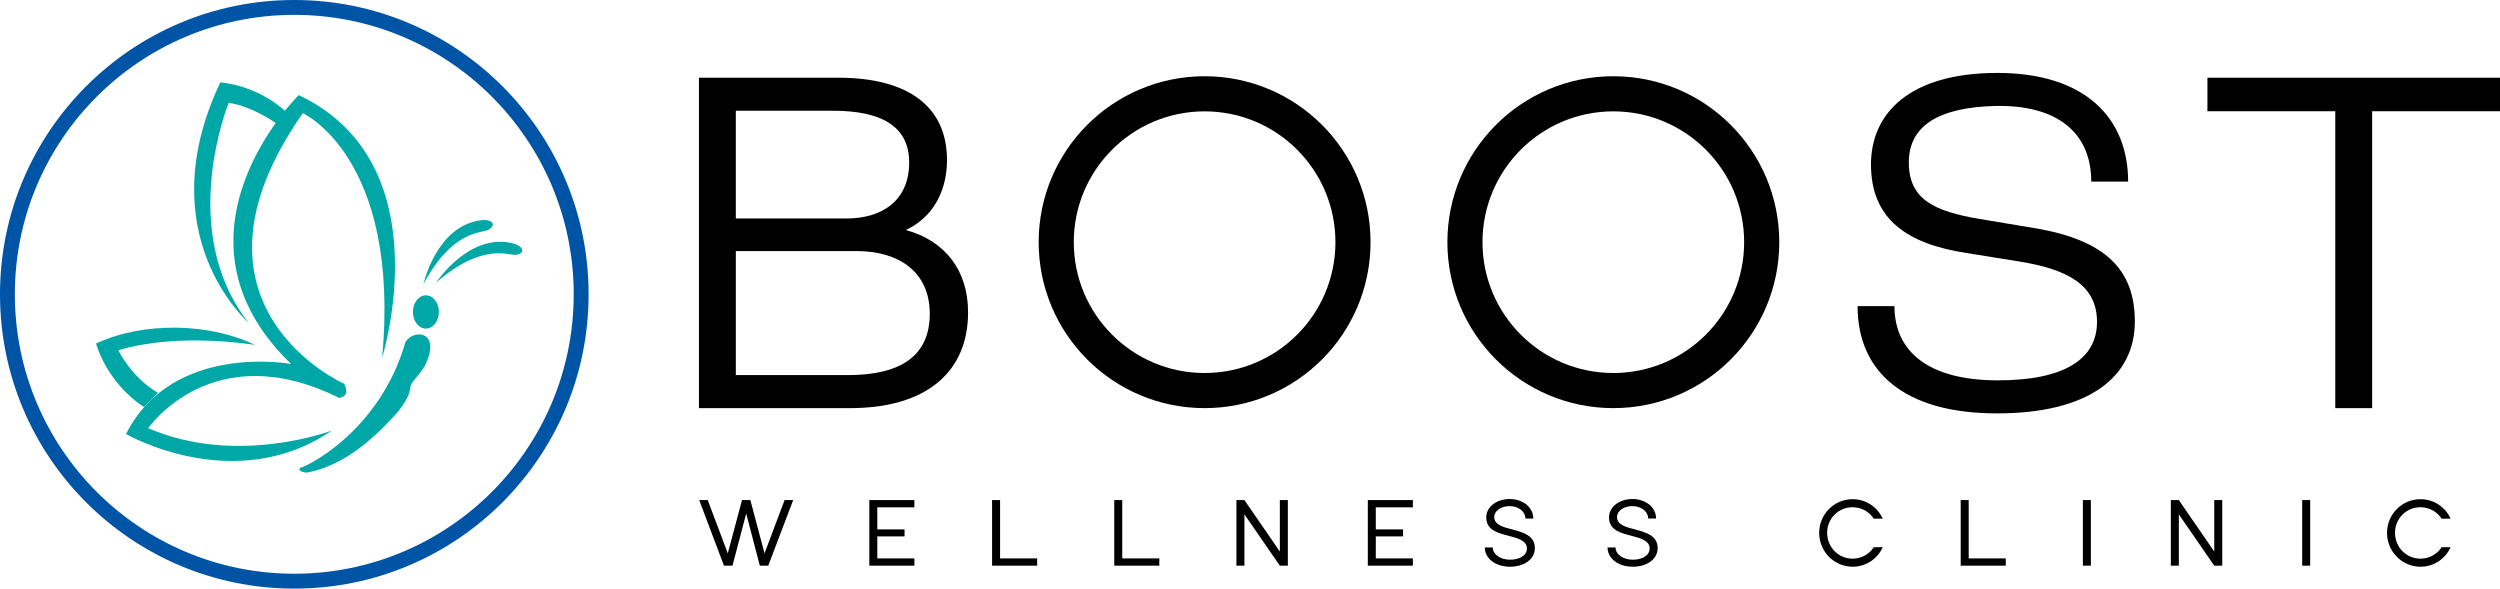
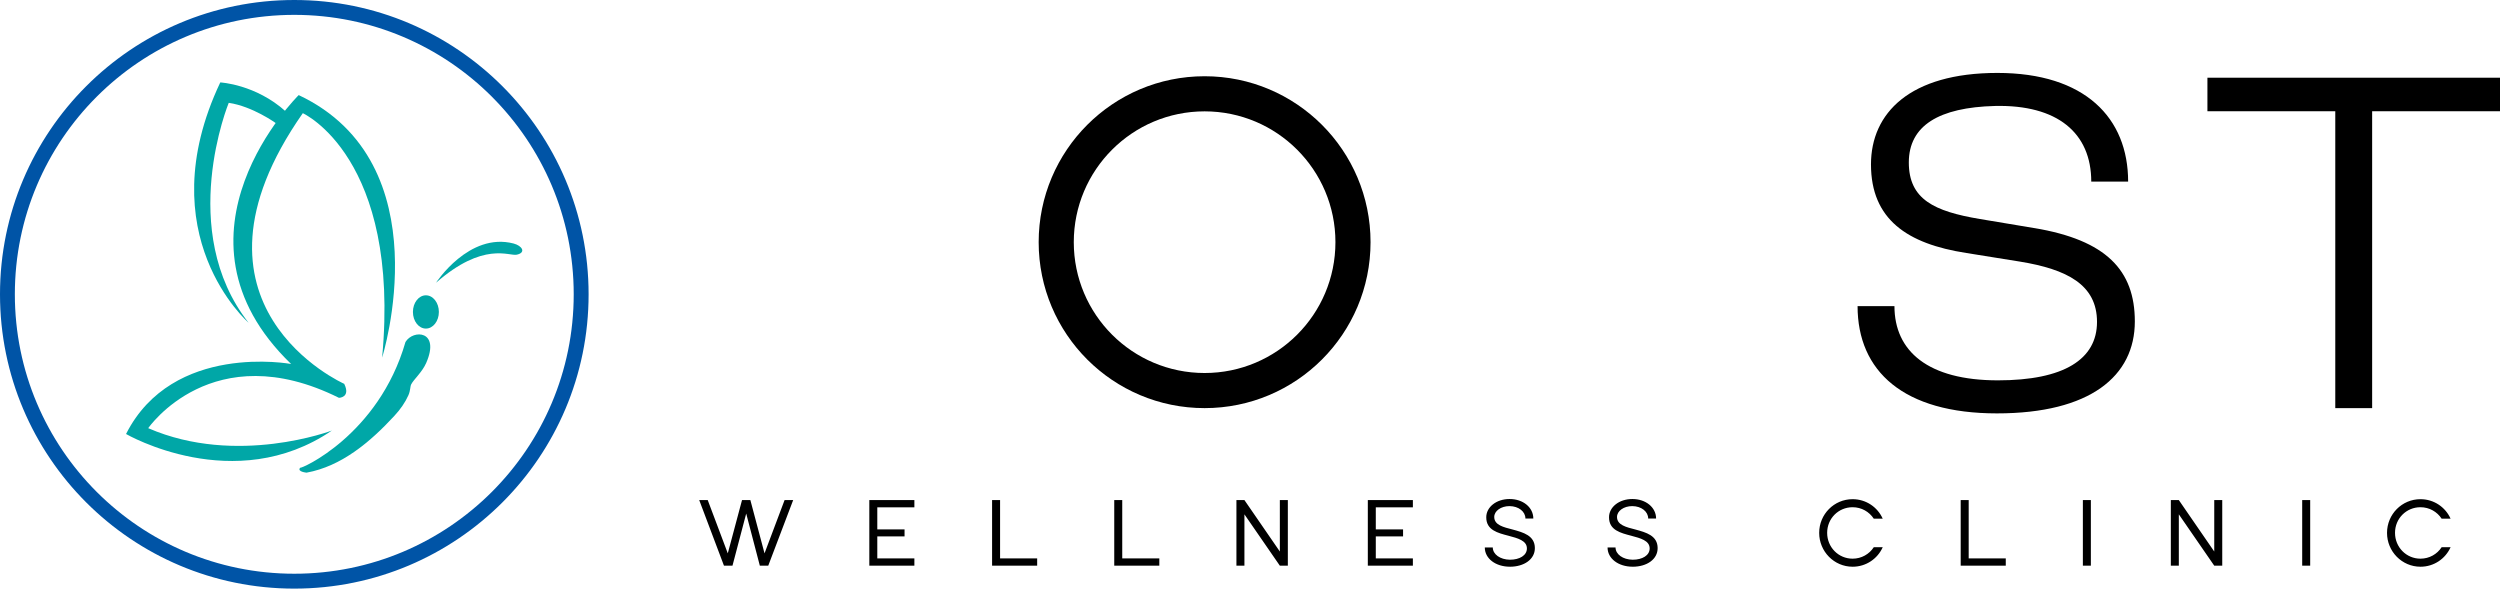
<svg xmlns="http://www.w3.org/2000/svg" id="Layer_2" viewBox="0 0 1597.89 376.2">
  <defs>
    <style> .cls-1 { fill: #0054a6; } .cls-1, .cls-2, .cls-3 { fill-rule: evenodd; } .cls-2 { fill: #00a7a7; } </style>
  </defs>
  <g id="Layer_1-2" data-name="Layer_1">
    <g>
      <path d="M1300.22,145.78l-34.89-5.82c-29.08-4.9-45.3-12.55-45.3-36.12s19.28-35.2,55.09-36.11c39.79-.92,61.52,17.14,61.52,48.36h23.57c0-40.71-27.55-69.48-83.56-69.48s-80.8,25.71-80.8,58.46c0,35.2,23.26,50.81,60.91,56.62l34.28,5.51c29.99,4.9,49.28,14.69,49.28,38.56s-21.12,37.34-63.36,37.34c-44.69,0-66.11-18.67-66.11-47.44h-23.57c0,41.62,29.38,68.56,89.06,68.56s88.15-23.87,88.15-58.77c0-32.75-18.36-52.03-64.27-59.68Z" />
      <polygon points="1597.89 49.67 1410.89 49.67 1410.89 71.1 1492.61 71.1 1492.61 260.86 1516.17 260.86 1516.17 71.1 1597.89 71.1 1597.89 49.67" />
-       <path class="cls-3" d="M1090.29,95.66c-15.13-15.13-36.04-24.49-59.13-24.49s-44,9.36-59.13,24.49c-15.13,15.13-24.49,36.04-24.49,59.13s9.36,44,24.49,59.13c15.13,15.13,36.04,24.49,59.13,24.49s44-9.36,59.13-24.49c15.13-15.13,24.49-36.04,24.49-59.13s-9.36-44-24.49-59.13M1031.17,48.73c29.29,0,55.8,11.87,75,31.06,19.19,19.19,31.06,45.71,31.06,75s-11.87,55.8-31.06,75c-19.19,19.19-45.71,31.06-75,31.06s-55.8-11.87-75-31.06c-19.19-19.19-31.06-45.71-31.06-75s11.87-55.8,31.06-75c19.19-19.19,45.71-31.06,75-31.06Z" />
      <g>
-         <path d="M541.93,239.74h-71.62v-79.27h77.13c26.93,0,46.83,13.16,46.83,40.1s-18.67,39.18-52.34,39.18M532.44,70.79c31.22,0,48.66,10.1,48.66,33.05,0,24.79-17.75,35.81-40.1,35.81h-70.7v-68.86h62.13ZM578.96,147c16.53-7.65,26.32-23.87,26.32-44.69,0-33.97-24.49-52.64-69.48-52.64h-89.06v211.18h96.72c48.05,0,75.29-22.65,75.29-61.21,0-26.63-14.38-45.6-39.79-52.64Z" />
        <path class="cls-3" d="M829.06,95.66c-15.13-15.13-36.04-24.49-59.13-24.49s-44,9.36-59.13,24.49c-15.13,15.13-24.49,36.04-24.49,59.13s9.36,44,24.49,59.13c15.13,15.13,36.04,24.49,59.13,24.49s44-9.36,59.13-24.49c15.13-15.13,24.49-36.04,24.49-59.13s-9.36-44-24.49-59.13M769.93,48.73c29.29,0,55.8,11.87,75,31.06,19.19,19.19,31.06,45.71,31.06,75s-11.87,55.8-31.06,75c-19.19,19.19-45.71,31.06-75,31.06s-55.8-11.87-75-31.06c-19.19-19.19-31.06-45.71-31.06-75s11.87-55.8,31.06-75c19.19-19.19,45.71-31.06,75-31.06Z" />
        <path class="cls-1" d="M314.4,61.81c-32.32-32.32-76.97-52.31-126.29-52.31S94.13,29.49,61.81,61.81C29.49,94.13,9.49,138.78,9.49,188.1s19.99,93.97,52.31,126.29c32.32,32.32,76.97,52.31,126.29,52.31s93.97-19.99,126.29-52.31c32.32-32.32,52.31-76.97,52.31-126.29s-19.99-93.97-52.31-126.29M188.1,0c51.94,0,98.97,21.06,133.01,55.1,34.04,34.04,55.1,81.07,55.1,133.01s-21.06,98.97-55.1,133.01c-34.04,34.04-81.07,55.1-133.01,55.1s-98.97-21.06-133.01-55.1C21.06,287.07,0,240.04,0,188.1S21.06,89.13,55.1,55.1C89.13,21.06,136.16,0,188.1,0Z" />
        <path class="cls-2" d="M212.18,275.16s-60.77,23.11-117.44-1.49c0,0,41.01-59.65,121.92-19.39,0,0,7.64-.18,3.35-8.95,0,0-112.59-49.96-26.47-172.99,0,0,62.63,28.33,50.7,156.21,0,0,39.15-124.15-53.32-167.77,0,0-90.6,89.11-4.85,171.87,0,0-75.68-14.17-105.51,44.74,0,0,69.35,40.27,131.61-2.24" />
-         <path class="cls-2" d="M90.27,258.94s-20.69-13.05-28.9-39.33c29.74-14.08,72.56-13.35,101.69.89,0,0-47.91-8.39-87.43,3.35,0,0,8.2,17.34,25.35,27.22l-8.95,9.04-1.77-1.16Z" />
        <path class="cls-2" d="M158.87,206.28s-64.31-55.93-18.08-153.6c0,0,22.56,1.12,41.95,18.64l-6.34,7.46s-14.91-10.81-30.2-13.05c0,0-33.55,81.65,12.68,140.56" />
        <path class="cls-2" d="M191.86,298.93c0,1.15,50.15-20.69,67.3-80.34,4.9-8.17,22.37-7.46,13.25,13.38-2.57,5.89-7.97,10.53-9.56,13.62-.79,1.54-.44,3.95-1.81,7.02-2.13,4.77-5.16,9.04-9.03,13.24-15.47,16.75-33.78,32.17-56.04,36.25,0,0-6.34-.56-4.1-3.17" />
        <path class="cls-2" d="M272.21,188.75c4.58,0,8.3,4.76,8.3,10.63s-3.71,10.63-8.3,10.63-8.29-4.76-8.29-10.63,3.71-10.63,8.29-10.63" />
-         <path class="cls-2" d="M270.63,181.67s8.23-37.81,37.46-40.99c5.64-.61,9.75,2.51,4.48,5.95-4.29,2.8-22.93-.56-41.94,35.05" />
        <path class="cls-2" d="M278.69,180.72s21.08-32.45,49.54-25.09c5.49,1.42,8.23,5.8,2.09,7.15-5,1.1-21.25-8.64-51.63,17.94" />
        <path d="M1547.05,362.23c8.66,0,15.98-5.14,19.26-12.47h-5.72c-2.89,4.42-7.83,7.32-13.54,7.32-9.04,0-16.26-7.32-16.26-16.5s7.22-16.38,16.26-16.38c5.72,0,10.66,2.91,13.54,7.33h5.72c-3.27-7.33-10.6-12.47-19.26-12.47-11.82,0-21.37,9.62-21.37,21.53s9.54,21.64,21.37,21.64M1476.57,361.56v-41.93h-5.11v41.93h5.11ZM1392.61,361.56v-32.82l22.64,32.82h5.11v-41.93h-5.11v32.88l-22.64-32.88h-5.11v41.93h5.11ZM1336.39,361.56v-41.93h-5.11v41.93h5.11ZM1282,361.56v-4.64h-23.7v-37.29h-5.11v41.93h28.8ZM1184.1,362.23c8.66,0,15.98-5.14,19.26-12.47h-5.72c-2.89,4.42-7.83,7.32-13.54,7.32-9.05,0-16.26-7.32-16.26-16.5s7.22-16.38,16.26-16.38c5.72,0,10.65,2.91,13.54,7.33h5.72c-3.27-7.33-10.6-12.47-19.26-12.47-11.82,0-21.36,9.62-21.36,21.53s9.54,21.64,21.36,21.64ZM1043.51,362.23c9.1,0,16.04-4.75,15.98-11.97-.06-7.94-7.38-9.95-14.15-11.8-5.88-1.51-11.82-2.85-11.82-8.05,0-3.8,4.27-6.93,9.77-6.93,5.88.06,10.16,3.52,10.16,7.94h5.05c0-7.1-6.55-12.47-15.15-12.47s-14.98,5.26-14.93,11.74c0,8.16,7.38,9.95,14.21,11.74,5.88,1.57,11.76,3.08,11.76,8.11,0,4.47-4.72,7.21-10.82,7.21-6.27-.06-10.99-3.47-10.99-7.83h-5.1c0,7.1,6.94,12.3,16.04,12.3ZM965.04,362.23c9.1,0,16.04-4.75,15.98-11.97-.06-7.94-7.38-9.95-14.15-11.8-5.88-1.51-11.82-2.85-11.82-8.05,0-3.8,4.27-6.93,9.77-6.93,5.88.06,10.16,3.52,10.16,7.94h5.05c0-7.1-6.55-12.47-15.15-12.47s-14.98,5.26-14.93,11.74c0,8.16,7.38,9.95,14.21,11.74,5.88,1.57,11.77,3.08,11.77,8.11,0,4.47-4.72,7.21-10.82,7.21-6.27-.06-10.99-3.47-10.99-7.83h-5.1c0,7.1,6.94,12.3,16.04,12.3ZM903.05,361.56v-4.64h-23.7v-14.09h17.43v-4.47h-17.43v-14.09h23.7v-4.64h-28.8v41.93h28.8ZM795.38,361.56v-32.82l22.64,32.82h5.11v-41.93h-5.11v32.88l-22.64-32.88h-5.11v41.93h5.11ZM740.99,361.56v-4.64h-23.7v-37.29h-5.11v41.93h28.8ZM662.91,361.56v-4.64h-23.7v-37.29h-5.11v41.93h28.8ZM584.43,361.56v-4.64h-23.7v-14.09h17.42v-4.47h-17.42v-14.09h23.7v-4.64h-28.8v41.93h28.8ZM468.17,361.56l8.77-33.32,8.71,33.32h5.38l15.93-41.93h-5.49l-12.82,34.05-9.05-34.05h-5.33l-9.1,34.05-12.82-34.05h-5.44l15.82,41.93h5.44Z" />
      </g>
    </g>
  </g>
</svg>